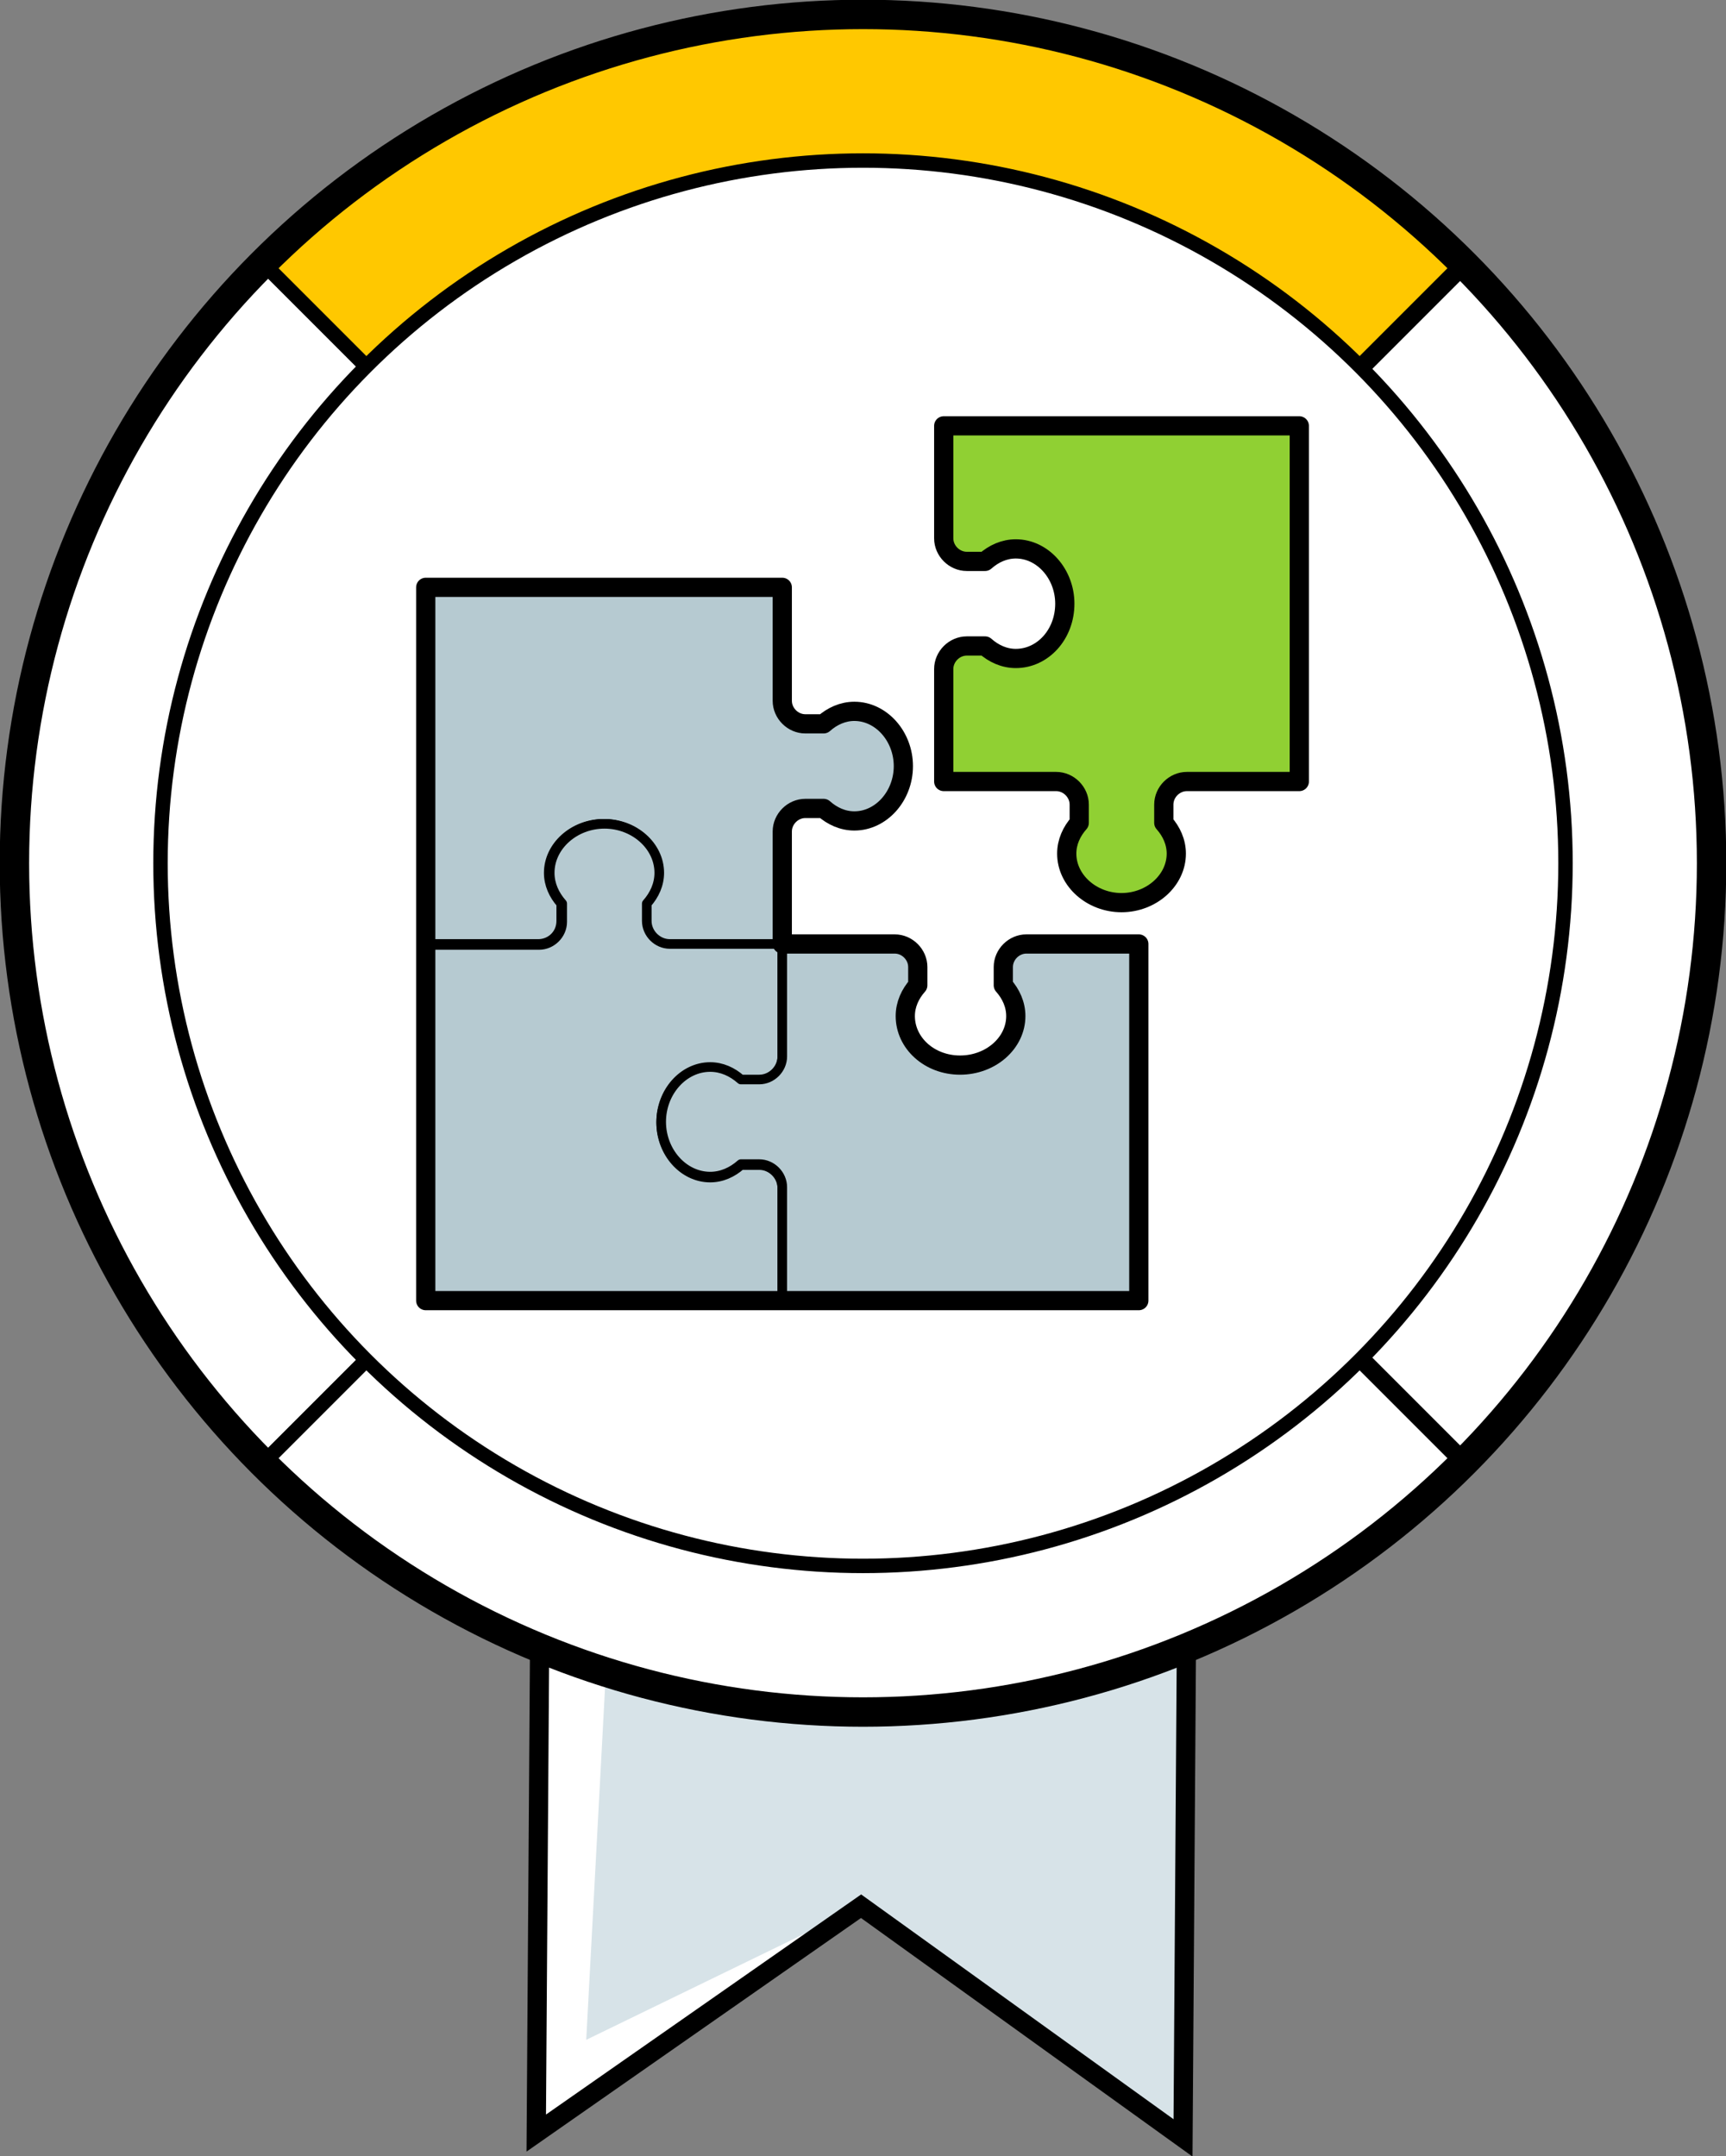
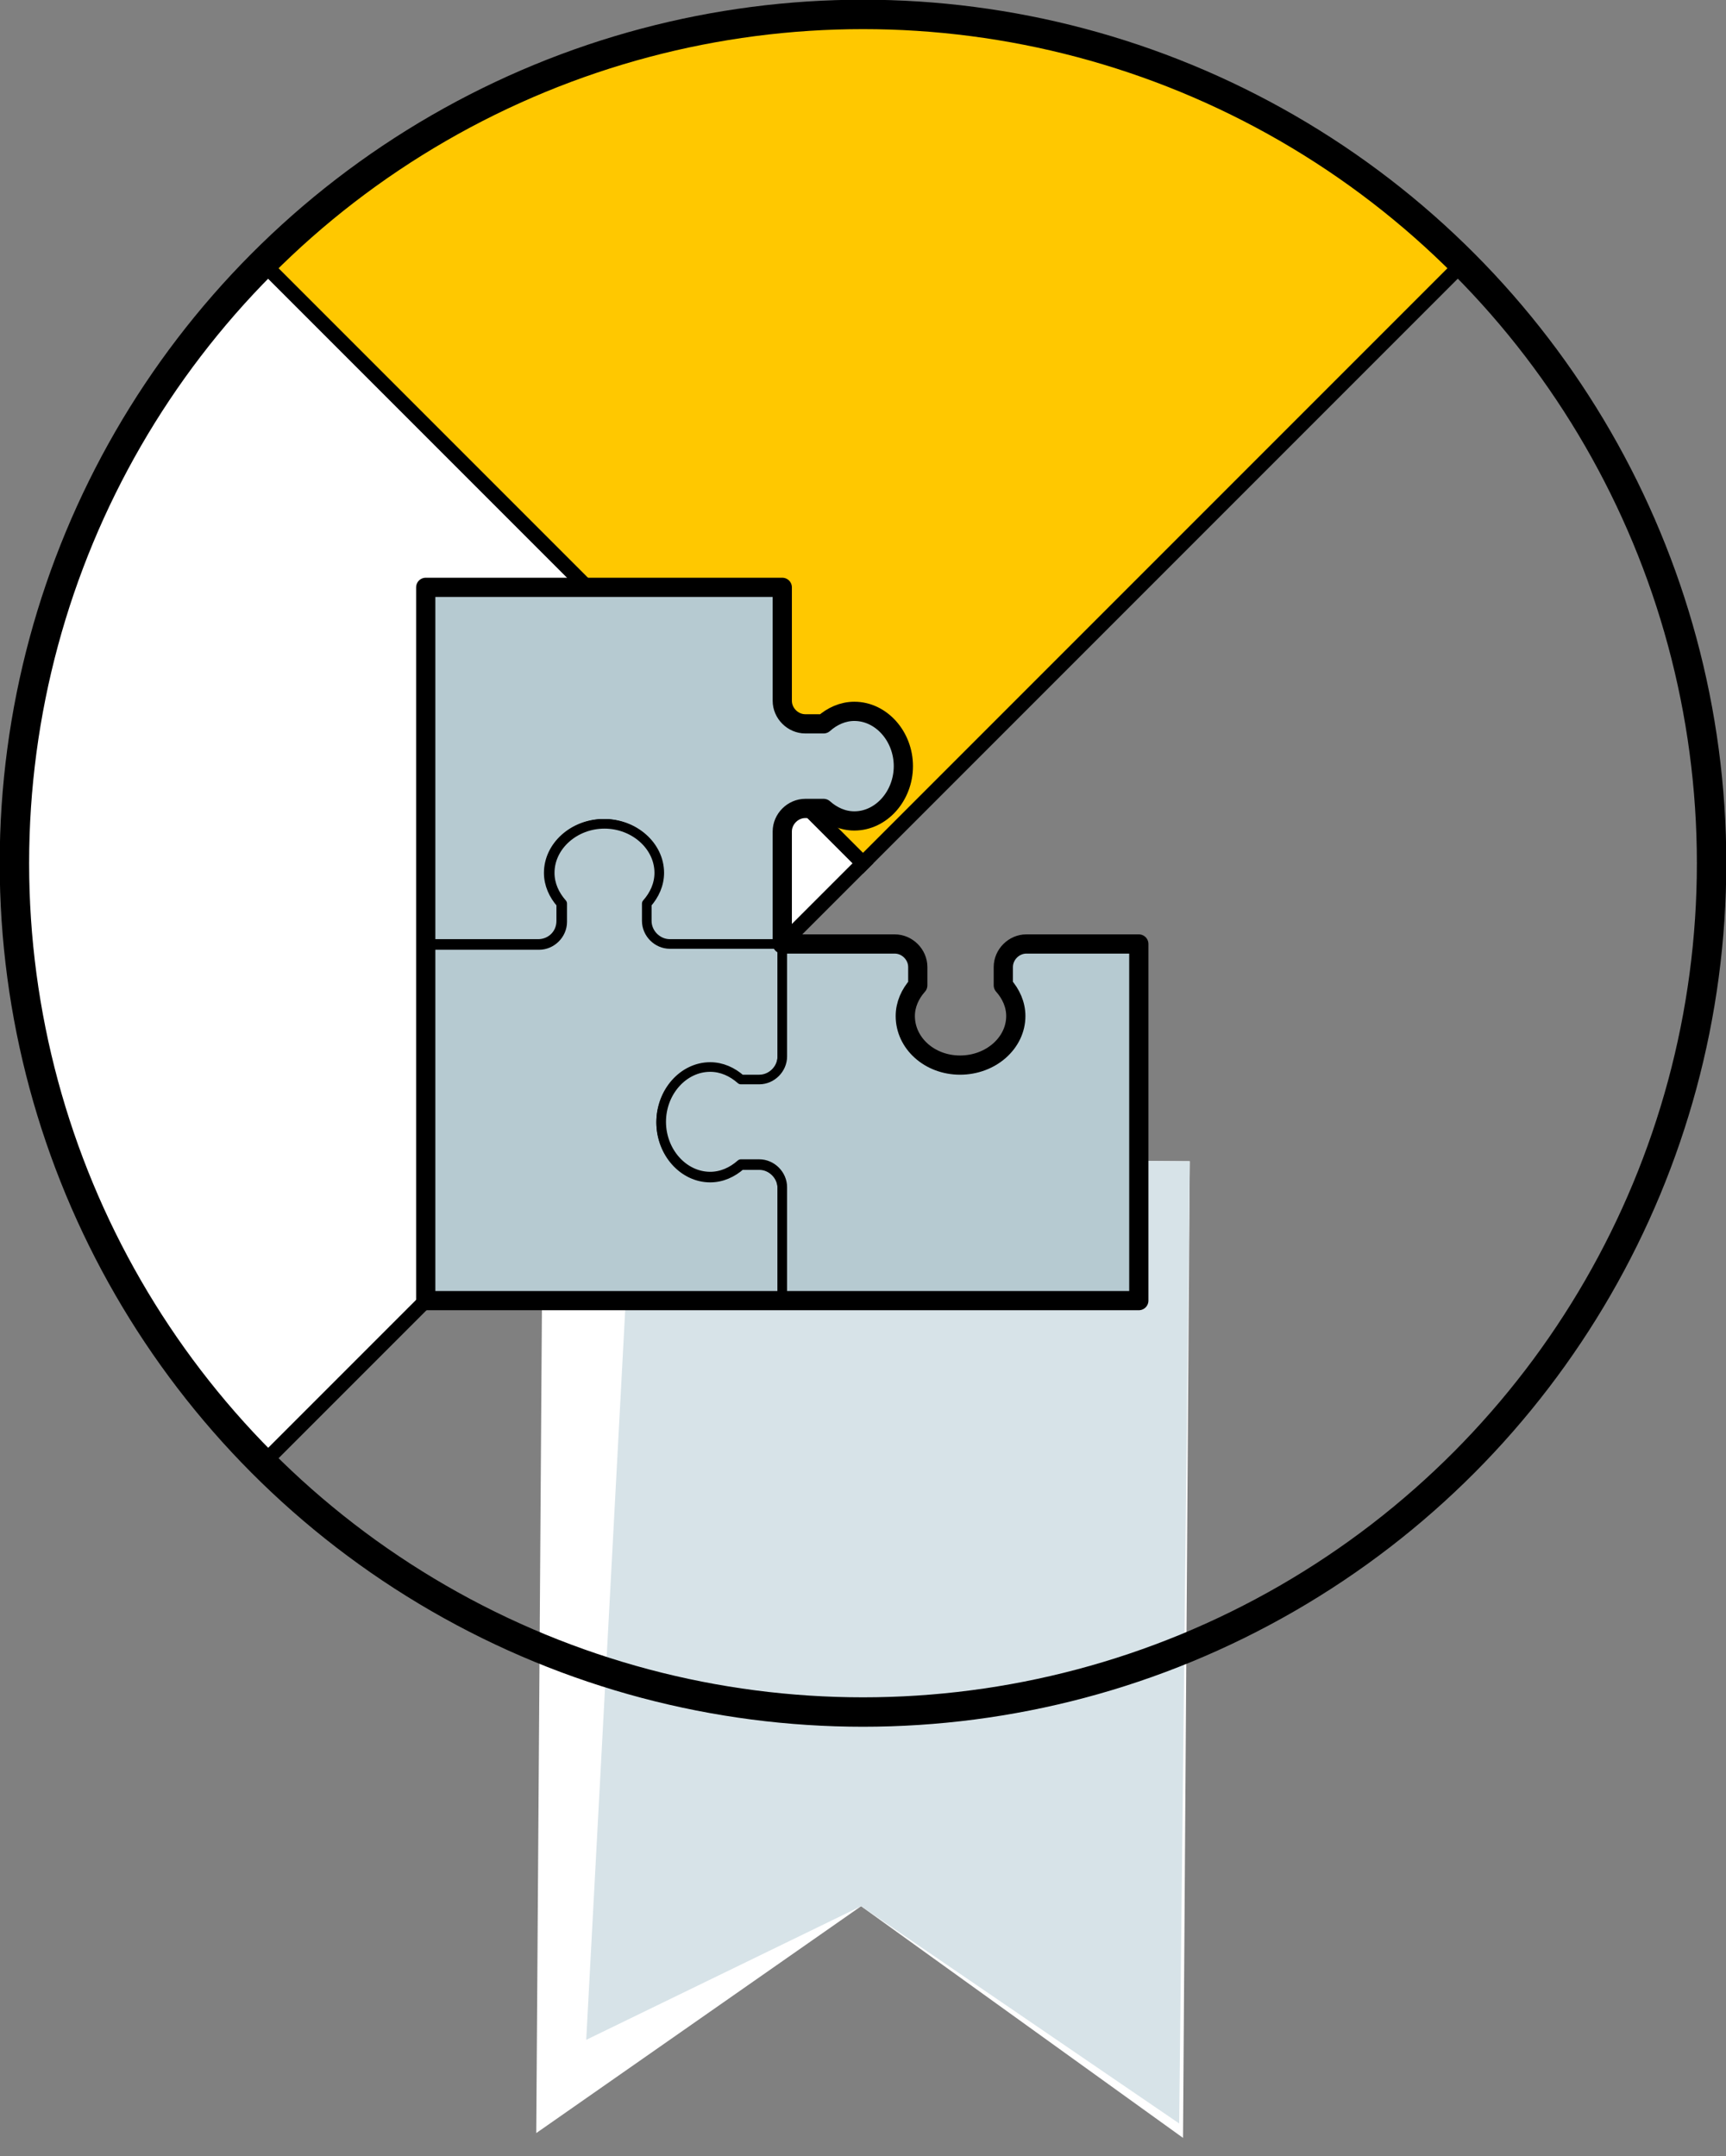
<svg xmlns="http://www.w3.org/2000/svg" version="1.1" id="Ebene_1" x="0px" y="0px" viewBox="0 0 179.6 224.3" style="enable-background:new 0 0 179.6 224.3;" xml:space="preserve">
  <rect x="0" y="0" width="179.6" height="224.3" fill="#808080" stroke="none" />
  <style type="text/css">
	.st0{fill:#FFFFFF;}
	.st1{fill:#D7E3E8;}
	.st2{fill:none;stroke:#000000;stroke-width:2;stroke-miterlimit:10;}
	.st3{fill:#FFFFFF;stroke:#000000;stroke-width:2.219;stroke-miterlimit:10;}
	.st4{fill:#FFFFFF;stroke:#000000;stroke-width:1.53;stroke-miterlimit:10;}
	.st5{fill:#FFC800;stroke:#000000;stroke-width:1.53;stroke-miterlimit:10;}
	.st6{fill:none;stroke:#000000;stroke-width:3.061;stroke-miterlimit:10;}
	.st7{fill:#FFFFFF;stroke:#000000;stroke-width:1.5;stroke-miterlimit:10;}
	.st8{fill:#90D033;stroke:#000000;stroke-width:2;stroke-linecap:round;stroke-linejoin:round;stroke-miterlimit:10;}
	.st9{fill:#B6CAD1;stroke:#000000;stroke-linecap:round;stroke-linejoin:round;stroke-miterlimit:10;}
	.st10{fill:none;stroke:#000000;stroke-width:2;stroke-linecap:round;stroke-linejoin:round;stroke-miterlimit:10;}
</style>
  <g>
    <g>
      <polygon class="st0" points="123.1,222.4 89.6,198.3 55.8,221.9 56.5,120.3 123.8,120.8   " />
      <polygon class="st1" points="122.7,220.9 89.6,198.3 61,212.2 65.9,120.5 123.8,120.8   " />
-       <polygon class="st2" points="123.1,222.4 89.6,198.3 55.8,221.9 56.5,120.3 123.8,120.8   " />
    </g>
    <g>
-       <path class="st3" d="M152.2,152.2c-21.9-21.9-62.4-62.4-62.4-62.4s49.9-49.9,62.4-62.4C186.7,61.9,186.7,117.8,152.2,152.2z" />
      <path class="st4" d="M27.4,27.4C62,62,89.8,89.8,89.8,89.8s-36.4,36.4-62.4,62.4C-7.1,117.8-7.1,61.9,27.4,27.4z" />
-       <path class="st4" d="M152.2,152.2c-34.5,34.5-90.4,34.5-124.8,0c27.8-27.8,62.4-62.4,62.4-62.4S127.9,127.9,152.2,152.2z" />
      <path class="st5" d="M27.4,27.4c34.5-34.5,90.4-34.5,124.8,0c-16.4,16.4-62.4,62.4-62.4,62.4S41.5,41.5,27.4,27.4z" />
      <circle class="st6" cx="89.8" cy="89.8" r="88.3" />
    </g>
    <g>
      <g>
-         <circle class="st7" cx="89.8" cy="89.8" r="73.1" />
-       </g>
+         </g>
    </g>
    <g>
-       <path class="st8" d="M100.6,58.4h1.9c0.9-0.8,2-1.3,3.2-1.3c2.8,0,5.1,2.6,5.1,5.7c0,3.2-2.3,5.7-5.1,5.7c-1.2,0-2.3-0.5-3.2-1.3    h-1.9c-1.3,0-2.4,1.1-2.4,2.4v11.7h11.7c1.3,0,2.4,1.1,2.4,2.4v1.9c-0.8,0.9-1.3,2-1.3,3.2c0,2.8,2.6,5.1,5.7,5.1s5.7-2.3,5.7-5.1    c0-1.2-0.5-2.3-1.3-3.2v-1.9c0-1.3,1.1-2.4,2.4-2.4h11.7V44.3H98.2V56C98.2,57.3,99.3,58.4,100.6,58.4z" />
      <g>
        <path class="st9" d="M58.4,95.8V94c-0.8-0.9-1.3-2-1.3-3.2c0-2.8,2.6-5.1,5.7-5.1s5.7,2.3,5.7,5.1c0,1.2-0.5,2.3-1.3,3.2v1.9     c0,1.3,1.1,2.4,2.4,2.4h11.7V86.5c0-1.3,1.1-2.4,2.4-2.4h1.9c0.9,0.8,2,1.3,3.2,1.3c2.8,0,5.1-2.6,5.1-5.7c0-3.2-2.3-5.7-5.1-5.7     c-1.2,0-2.3,0.5-3.2,1.3h-1.9c-1.3,0-2.4-1.1-2.4-2.4V61.1H44.3v37.1H56C57.3,98.2,58.4,97.2,58.4,95.8z" />
        <path class="st9" d="M81.4,135.3v-11.7c0-1.3-1.1-2.4-2.4-2.4h-1.9c-0.9,0.8-2,1.3-3.2,1.3c-2.8,0-5.1-2.6-5.1-5.7     s2.3-5.7,5.1-5.7c1.2,0,2.3,0.5,3.2,1.3H79c1.3,0,2.4-1.1,2.4-2.4V98.2H69.7c-1.3,0-2.4-1.1-2.4-2.4V94c0.8-0.9,1.3-2,1.3-3.2     c0-2.8-2.6-5.1-5.7-5.1s-5.7,2.3-5.7,5.1c0,1.2,0.5,2.3,1.3,3.2v1.9c0,1.3-1.1,2.4-2.4,2.4H44.3v37.1H81.4z" />
        <path class="st9" d="M118.5,135.3V98.2h-11.7c-1.3,0-2.4,1.1-2.4,2.4v1.9c0.8,0.9,1.3,2,1.3,3.2c0,2.8-2.6,5.1-5.7,5.1     s-5.7-2.3-5.7-5.1c0-1.2,0.5-2.3,1.3-3.2v-1.9c0-1.3-1.1-2.4-2.4-2.4H81.4v11.7c0,1.3-1.1,2.4-2.4,2.4h-1.9     c-0.9-0.8-2-1.3-3.2-1.3c-2.8,0-5.1,2.6-5.1,5.7s2.3,5.7,5.1,5.7c1.2,0,2.3-0.5,3.2-1.3H79c1.3,0,2.4,1.1,2.4,2.4v11.7H118.5z" />
      </g>
      <path class="st10" d="M106.8,98.2c-1.3,0-2.4,1.1-2.4,2.4v1.9c0.8,0.9,1.3,2,1.3,3.2c0,2.8-2.6,5.1-5.8,5.1    c-3.2,0-5.7-2.3-5.7-5.1c0-1.2,0.5-2.3,1.3-3.2v-1.9c0-1.3-1.1-2.4-2.4-2.4H81.4V86.5c0-1.3,1.1-2.4,2.4-2.4h1.9    c0.9,0.8,2,1.3,3.2,1.3c2.8,0,5.1-2.6,5.1-5.7s-2.3-5.7-5.1-5.7c-1.2,0-2.3,0.5-3.2,1.3h-1.9c-1.3,0-2.4-1.1-2.4-2.4V61.1H44.3    v37.1v37.1h37.1h37.1V98.2H106.8z" />
    </g>
  </g>
</svg>